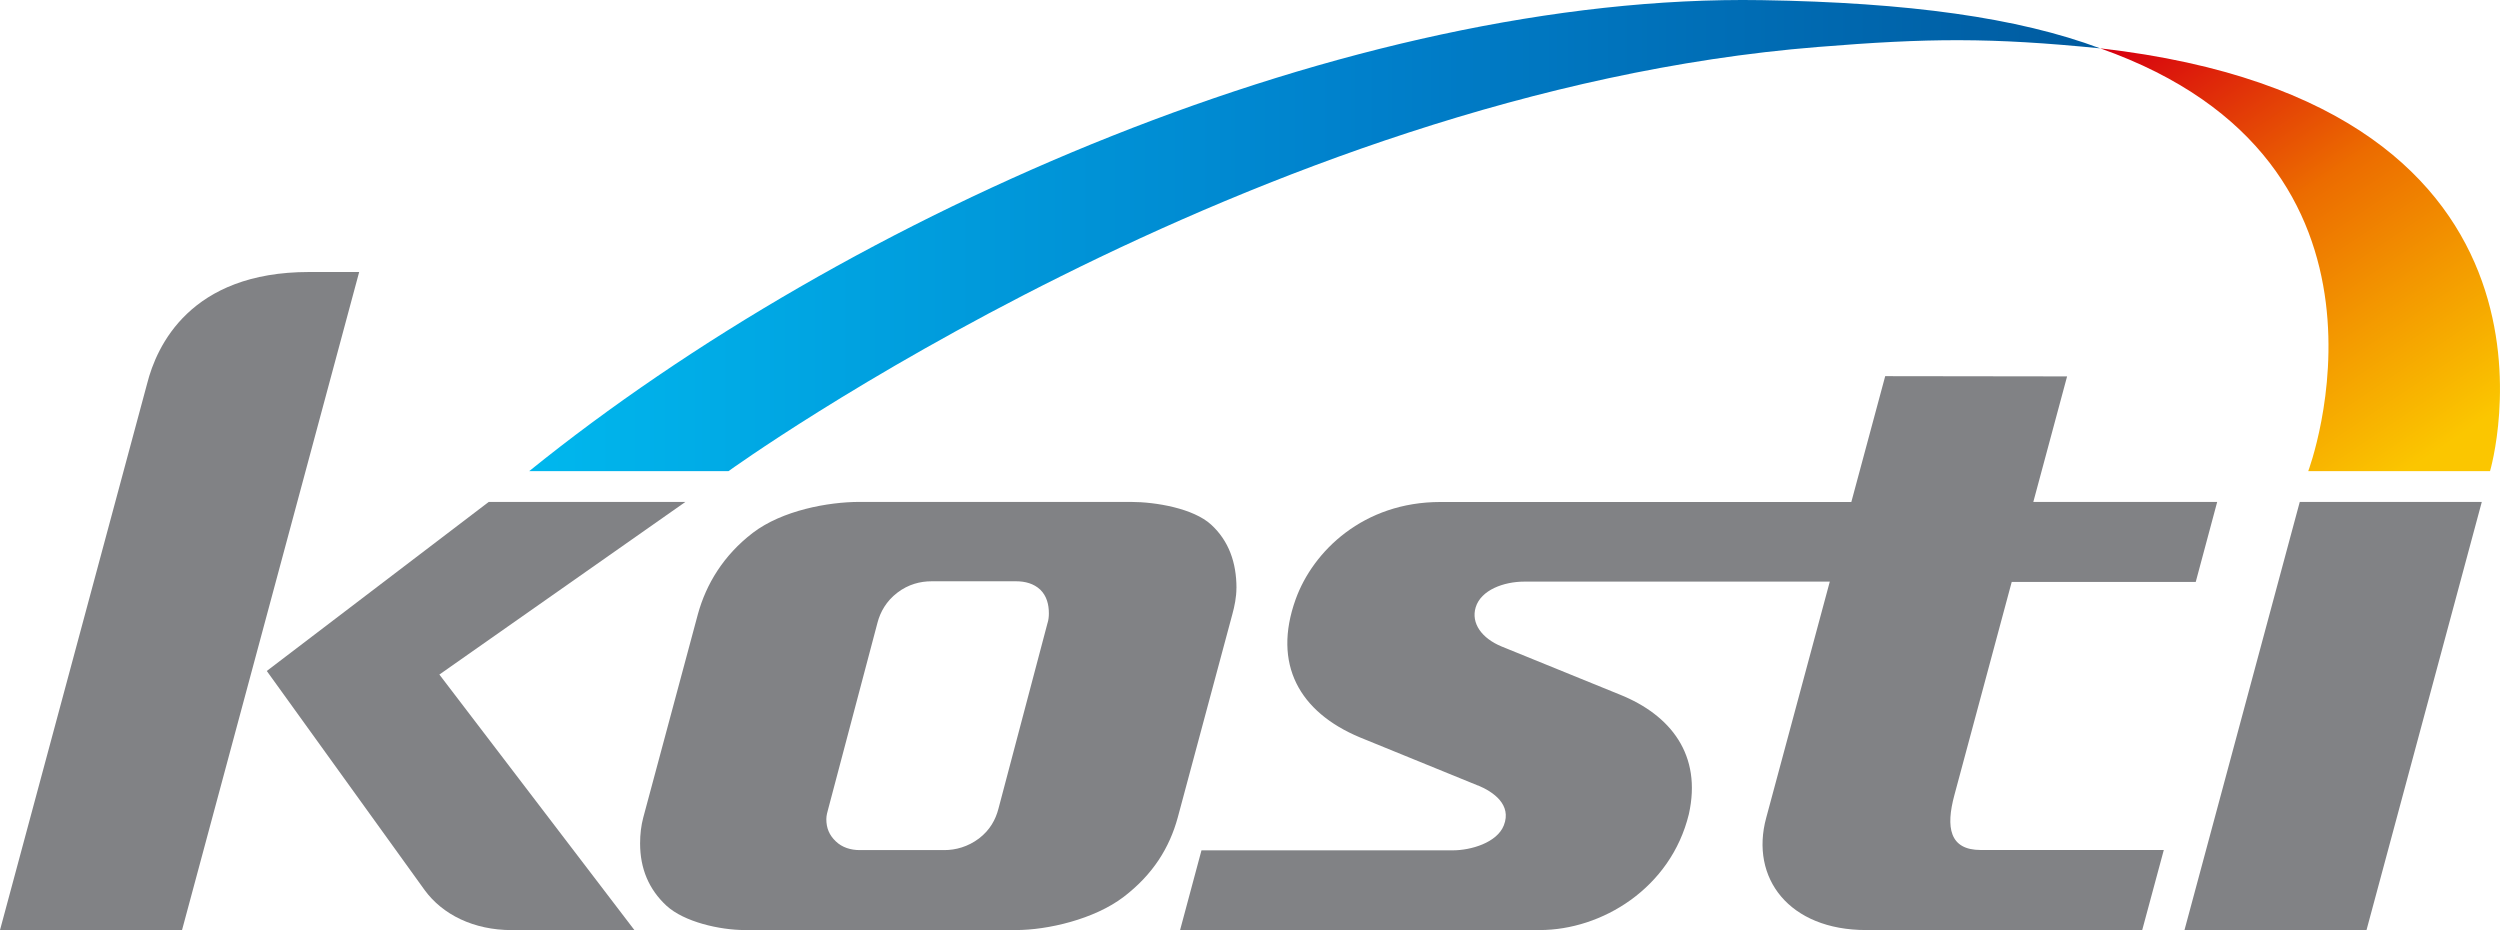
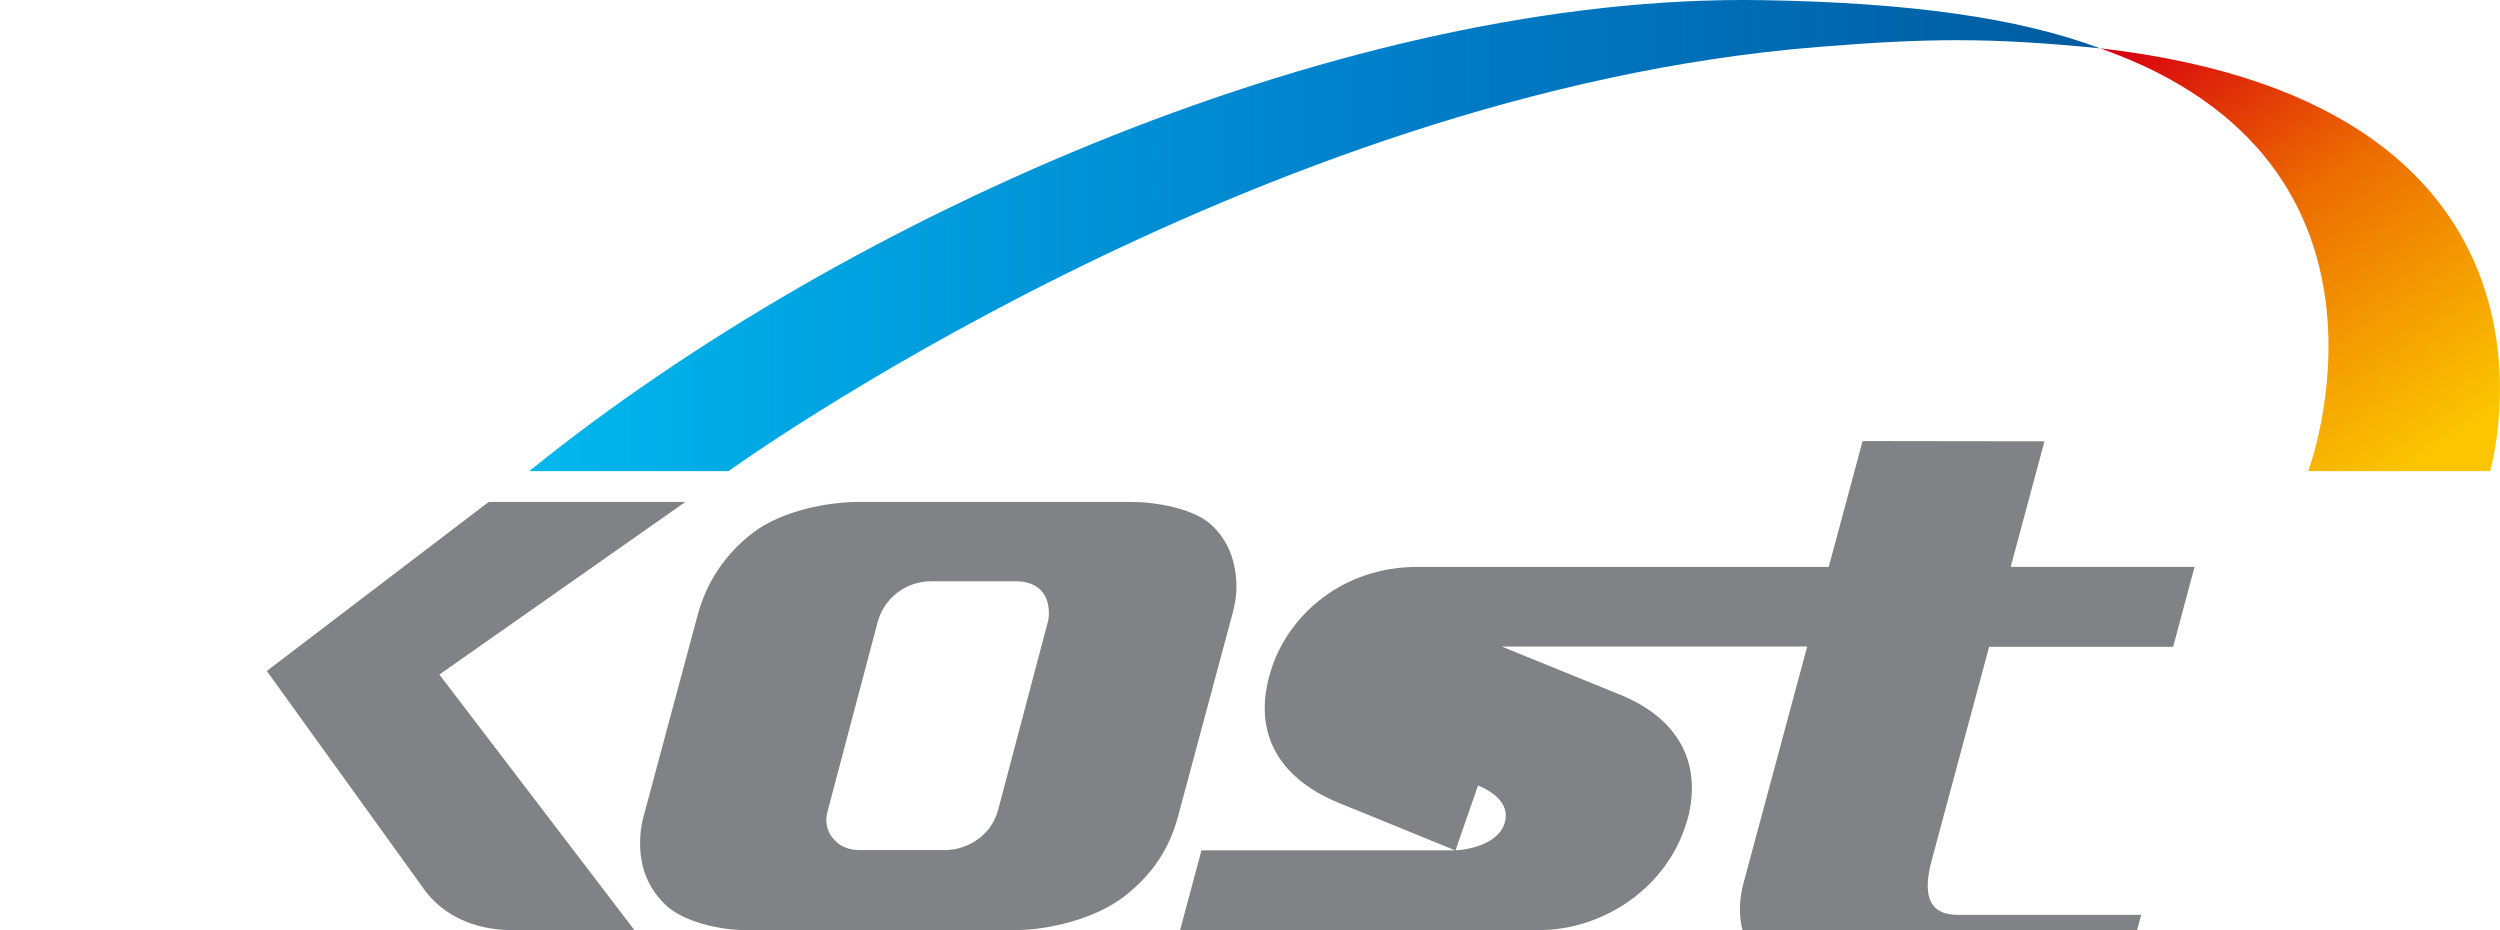
<svg xmlns="http://www.w3.org/2000/svg" id="_레이어_2" data-name="레이어 2" viewBox="0 0 516.53 192.16">
  <defs>
    <style>
      .cls-1 {
        fill: url(#linear-gradient-2);
      }

      .cls-2 {
        fill: #818285;
      }

      .cls-3 {
        fill: url(#linear-gradient);
      }
    </style>
    <linearGradient id="linear-gradient" x1="-2.55" y1="84.17" x2="593.02" y2="84.17" gradientTransform="translate(109.31 2.38) scale(.55)" gradientUnits="userSpaceOnUse">
      <stop offset="0" stop-color="#00b8ee" />
      <stop offset=".53" stop-color="#0080cb" />
      <stop offset="1" stop-color="#005a9f" />
    </linearGradient>
    <linearGradient id="linear-gradient-2" x1="720.36" y1="162.73" x2="612.39" y2="2.46" gradientTransform="translate(109.31 2.38) scale(.55)" gradientUnits="userSpaceOnUse">
      <stop offset="0" stop-color="#fbc600" />
      <stop offset=".3" stop-color="#f39700" />
      <stop offset=".56" stop-color="#ec6c00" />
      <stop offset="1" stop-color="#d7000f" />
    </linearGradient>
  </defs>
  <g id="_레이어_1-2" data-name="레이어 1">
    <g>
      <g>
        <path class="cls-2" d="M255.47,121.49c0-5.24-1.58-9.74-5.23-13.09-3.65-3.35-11.4-4.7-16.63-4.7h-56.01c-6.49,0-15.97,1.75-22.06,6.39-6.08,4.66-9.65,10.62-11.35,16.81l-11.29,42.03c-.43,1.63-.65,3.4-.65,5.32,0,5.23,1.82,9.52,5.46,12.89,3.65,3.34,10.98,5.02,16.22,5.02h56c6.48,0,16.15-2.21,22.24-6.86,6.08-4.65,9.46-10.17,11.16-16.37l11.29-42.03c.44-1.61.84-3.5.84-5.42ZM216.46,128.62l-10.18,38.51c-.58,2.21-1.73,4.36-4,6.1-2.29,1.73-4.85,2.41-7.15,2.41h-17.5c-1.84,0-3.64-.53-4.96-1.82-1.34-1.28-1.94-2.74-1.94-4.58,0-.74.24-1.58.39-2.11l10.19-38.51c.58-2.2,1.82-4.43,4.1-6.17,2.27-1.74,4.76-2.35,7.06-2.35h17.49c1.83,0,3.64.47,4.98,1.74,1.32,1.3,1.77,3.05,1.77,4.89,0,.74-.09,1.37-.24,1.88Z" />
        <path class="cls-2" d="M141.59,103.7h-40.61l-45.86,34.93,32.63,45.29c3.69,5.04,10.1,8.25,17.99,8.25h25.34l-40.3-52.8,50.82-35.66Z" />
-         <path class="cls-2" d="M63.85,56.2h10.36l-36.6,135.96H0l30.41-112.94c1.95-7.69,8.85-23.02,33.44-23.02Z" />
-         <polygon class="cls-2" points="475.16 103.7 451.34 192.16 488.95 192.16 512.77 103.7 475.16 103.7" />
-         <path class="cls-2" d="M305.38,162.28c3.16,1.32,7.01,3.98,5.33,8.25-1.41,3.59-6.81,5.16-10.55,5.16h-51.92l-4.42,16.47h74.32c12.76,0,27.06-8.59,30.8-23.95,2.73-12.22-3.72-20.46-14.24-24.69l-24.43-9.94c-4.09-1.68-6.38-4.79-5.37-8.11,1.09-3.57,5.8-5.3,10.04-5.3h63.12s-13.13,48.77-13.13,48.77c-3.41,12.49,4.74,23.22,20.63,23.22h57.05l4.46-16.54h-37.83c-6.45,0-7.25-4.66-5.43-11.37l11.84-44.02h38.02l4.43-16.52h-37.99l6.98-25.94-37.58-.05-7,26h-84.92c-15.86,0-26.31,10.13-29.9,20.13-4.79,13.37.76,23.27,13.28,28.5l24.42,9.96Z" />
+         <path class="cls-2" d="M305.38,162.28c3.16,1.32,7.01,3.98,5.33,8.25-1.41,3.59-6.81,5.16-10.55,5.16h-51.92l-4.42,16.47h74.32c12.76,0,27.06-8.59,30.8-23.95,2.73-12.22-3.72-20.46-14.24-24.69l-24.43-9.94h63.12s-13.13,48.77-13.13,48.77c-3.41,12.49,4.74,23.22,20.63,23.22h57.05l4.46-16.54h-37.83c-6.45,0-7.25-4.66-5.43-11.37l11.84-44.02h38.02l4.43-16.52h-37.99l6.98-25.94-37.58-.05-7,26h-84.92c-15.86,0-26.31,10.13-29.9,20.13-4.79,13.37.76,23.27,13.28,28.5l24.42,9.96Z" />
      </g>
      <g>
        <path class="cls-3" d="M109.34,97.34h41.18S258.85,19.08,375.53,9.71c22.96-1.86,35.67-1.98,58.38.28C416.92,3.63,394.28.52,363.99.03c-84.72-1.37-188.37,43.75-254.65,97.31Z" />
        <path class="cls-1" d="M433.91,9.98c67.01,23.61,43,87.36,43,87.36h37.56s22.38-75.6-80.57-87.36Z" />
      </g>
    </g>
  </g>
</svg>